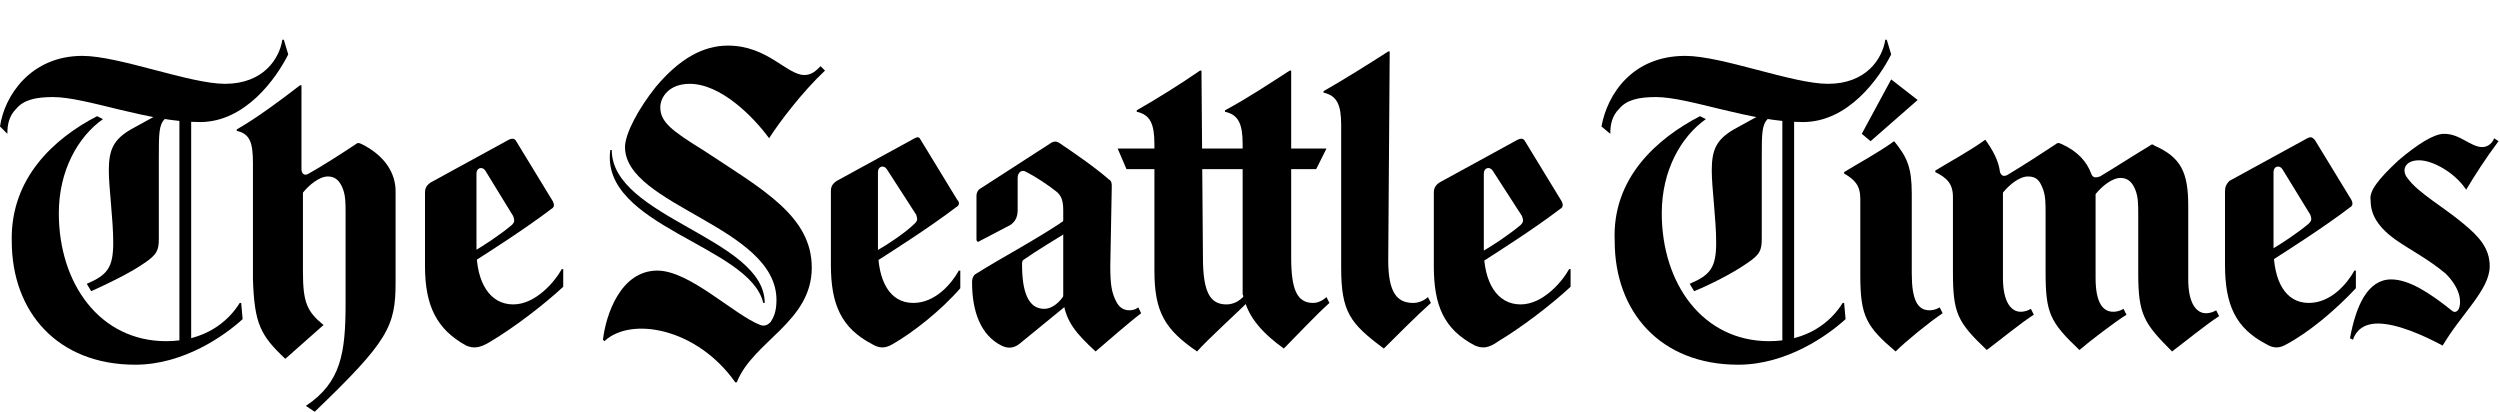
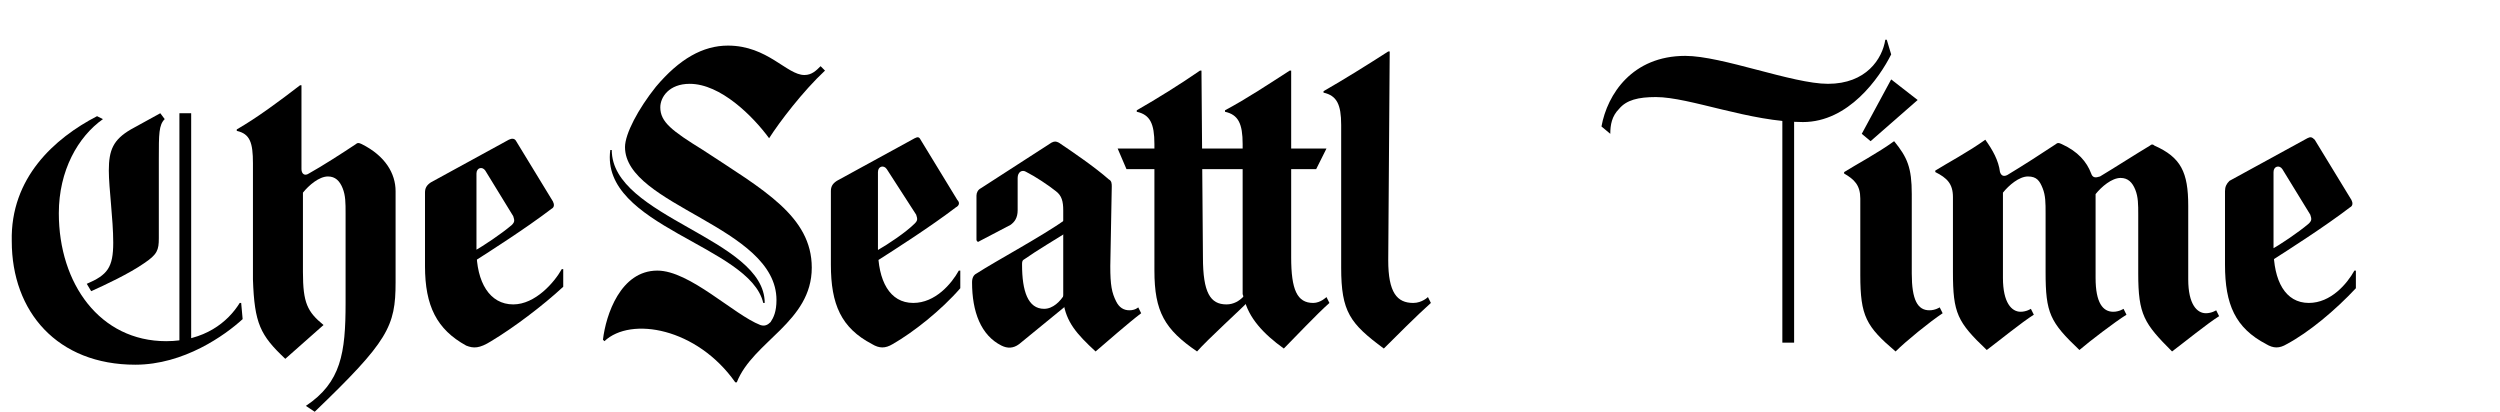
<svg xmlns="http://www.w3.org/2000/svg" version="1.1" id="Layer_1" x="0px" y="0px" viewBox="0 0 170 28" style="enable-background:new 0 0 170 28;" xml:space="preserve">
  <style type="text/css">
	.st0{fill-rule:evenodd;clip-rule:evenodd;fill:#000000;}
	.st1{fill:#000000;}
</style>
  <g>
-     <path class="st0" d="M163.1,10.9c1.3-1.1,2.4-1.8,3.1-1.8c1.1,0,1.8,0.9,2.6,0.9c0.4,0,0.7-0.3,0.8-0.6l0.3,0.2   c-0.9,1.2-1.6,2.3-2.2,3.3c-0.8-1.2-2.3-2-3.2-2c-1,0-1.2,0.7-0.8,1.2c0.7,1,2.5,2,3.8,3.1c1.1,0.9,1.8,1.7,1.8,2.9   c0,1.6-1.9,3.2-3.2,5.4c-1.3-0.7-3.1-1.5-4.4-1.5c-1,0-1.5,0.5-1.7,1.1l-0.2-0.1c0.4-2.2,1.2-4,2.8-4c1.2,0,2.6,0.9,4.1,2.1   c0.2,0.2,0.4,0.1,0.5-0.1c0.2-0.5,0.1-1.4-0.9-2.4c-1.2-1-2.4-1.6-3.4-2.3c-1.4-1-1.7-1.9-1.7-2.7C161.1,13,161.7,12.2,163.1,10.9" />
    <polyline class="st0" points="126.6,9.1 128.6,5.4 130.4,6.8 127.2,9.6  " />
    <path class="st0" d="M130,18.6c0,1.8,0.4,2.5,1.2,2.5c0.4,0,0.7-0.2,0.7-0.2l0.2,0.4c-0.9,0.6-2.5,1.9-3.2,2.6   c-2-1.7-2.4-2.4-2.4-5.2v-5.2c0-0.9-0.4-1.3-1.1-1.7v-0.1c0.8-0.5,2.3-1.3,3.4-2.1c0.9,1.1,1.2,1.8,1.2,3.6" />
    <path class="st1" d="M155.5,23.4c-0.5,0.3-0.9,0.3-1.4,0c-2.1-1.1-2.8-2.7-2.8-5.4v-5c0-0.3,0.1-0.5,0.3-0.7l5.3-2.9   c0.2-0.1,0.3-0.1,0.5,0.1l2.5,4.1c0.1,0.2,0.1,0.4-0.1,0.5c-1.7,1.3-4.2,2.9-5.3,3.6l-0.1-0.7c0.7-0.4,1.9-1.2,2.6-1.8   c0.2-0.2,0.2-0.3,0.1-0.6l-1.9-3.1c-0.2-0.3-0.6-0.2-0.6,0.2v5.2c0,2.2,0.8,3.7,2.4,3.7c1.5,0,2.6-1.3,3.1-2.2l0.1,0v1.2   C158.8,21.1,157,22.6,155.5,23.4" />
    <path class="st0" d="M52.3,9.4c-1.1-1.5-3.3-3.7-5.4-3.7c-1.4,0-2,0.9-2,1.6c0,1,0.8,1.6,2.9,2.9c4.1,2.7,7.4,4.5,7.4,8   c0,3.7-4,5-5.1,7.8h-0.1c-2.6-3.7-7.1-4.5-8.9-2.8l-0.1-0.1c0.2-1.7,1.2-4.7,3.7-4.7c2.2,0,5.2,3,7,3.7c0.3,0.1,0.5,0,0.7-0.2   c0.2-0.3,0.4-0.7,0.4-1.5c0-5-10.3-6.4-10.3-10.4c0-0.9,0.9-2.6,2.1-4.1c1.6-1.9,3.2-2.8,4.9-2.8c2.7,0,4,2,5.2,2   c0.5,0,0.8-0.3,1.1-0.6l0.3,0.3C54.6,6.2,53,8.3,52.3,9.4" />
    <path class="st0" d="M52,20.6c0-4.4-10.4-5.8-10.4-10.4l-0.1,0c-0.7,5.2,9.5,6.5,10.4,10.4" />
    <path class="st0" d="M87.8,17.5c0,2.2,0.4,3.1,1.5,3.1c0.5,0,0.9-0.4,0.9-0.4l0.2,0.4c-0.9,0.8-2.4,2.4-3.1,3.1   c-1.4-1-2.4-2.1-2.7-3.4l-0.1-0.3V9.8c0-1.4-0.3-2-1.2-2.2V7.5c1.5-0.8,3-1.8,4.4-2.7l0.1,0" />
    <path class="st0" d="M81.8,17.5c0,2.4,0.5,3.2,1.6,3.2c1,0,1.5-1,1.5-1l0.2,0.6c-0.8,0.8-3,2.8-3.7,3.6c-2.2-1.5-2.9-2.7-2.9-5.5   V9.8c0-1.4-0.3-2-1.2-2.2V7.5c1.4-0.8,3-1.8,4.3-2.7l0.1,0" />
    <polyline class="st0" points="89.5,11.5 90.2,10.1 76,10.1 76.6,11.5  " />
-     <path class="st1" d="M100.3,23.5c-2.1-1.1-2.8-2.7-2.8-5.4v-5c0-0.3,0.1-0.5,0.4-0.7l5.3-2.9c0.2-0.1,0.4-0.1,0.5,0.1l2.5,4.1   c0.1,0.2,0.1,0.4-0.1,0.5c-1.7,1.3-4.2,2.9-5.3,3.6l0-0.7c0.7-0.4,1.9-1.2,2.6-1.8c0.2-0.2,0.2-0.3,0.1-0.6l-2-3.1   c-0.2-0.3-0.6-0.2-0.6,0.2v5.2c0,2.2,0.9,3.7,2.5,3.7c1.5,0,2.8-1.5,3.3-2.4l0.1,0v1.2c-1.4,1.3-3.4,2.8-4.9,3.7   C101.2,23.7,100.8,23.7,100.3,23.5" />
    <path class="st0" d="M94.4,17.7c0,2.2,0.6,2.9,1.7,2.9c0.6,0,1-0.4,1-0.4l0.2,0.4c-0.9,0.8-2.5,2.4-3.2,3.1   c-2.3-1.7-2.9-2.5-2.9-5.5V8.5c0-1.4-0.3-2-1.2-2.2V6.2c1.4-0.8,3-1.8,4.4-2.7l0.1,0" />
    <path class="st0" d="M72.5,14.9c-1.7,1.2-4.7,2.8-6.1,3.7c-0.2,0.1-0.3,0.3-0.3,0.6c0,2,0.6,3.6,2,4.3c0.4,0.2,0.8,0.2,1.2-0.1   l3.3-2.7L72.4,20c-0.3,0.5-0.8,1-1.4,1c-1.1,0-1.5-1.2-1.5-3c0-0.2,0-0.3,0.2-0.4c0.7-0.5,2.2-1.4,3-1.9" />
    <path class="st0" d="M75.5,18.1c0,1.3,0.1,1.8,0.4,2.4c0.2,0.4,0.5,0.6,0.9,0.6c0.4,0,0.6-0.2,0.6-0.2l0.2,0.4   c-0.8,0.6-2.4,2-3.1,2.6c-1.3-1.2-2-2-2.2-3.4v-6.2c0-0.6-0.1-1-0.5-1.3c-0.5-0.4-1.4-1-2-1.3c-0.3-0.2-0.6,0-0.6,0.4v2.2   c0,0.5-0.2,0.8-0.5,1l-2.1,1.1c-0.1,0.1-0.2,0-0.2-0.1v-3c0-0.2,0.1-0.4,0.3-0.5l4.8-3.1c0.2-0.1,0.3-0.1,0.5,0   c0.9,0.6,2.5,1.7,3.4,2.5c0.2,0.1,0.2,0.3,0.2,0.5" />
    <path class="st1" d="M60.7,23.4c-0.5,0.3-0.9,0.3-1.4,0c-2.1-1.1-2.8-2.7-2.8-5.4v-5c0-0.3,0.1-0.5,0.4-0.7l5.3-2.9   c0.2-0.1,0.3-0.1,0.4,0.1l2.5,4.1c0.2,0.2,0.1,0.4-0.1,0.5c-1.7,1.3-4.2,2.9-5.3,3.6l0-0.7c0.7-0.4,1.9-1.2,2.5-1.8   c0.2-0.2,0.2-0.3,0.1-0.6l-2-3.1c-0.2-0.3-0.6-0.2-0.6,0.2v5.2c0,2.2,0.8,3.7,2.4,3.7c1.5,0,2.6-1.3,3.1-2.2l0.1,0v1.2   C64,21.1,62.1,22.6,60.7,23.4" />
    <path class="st1" d="M31.7,23.5c-2-1.1-2.8-2.7-2.8-5.4v-5c0-0.3,0.1-0.5,0.4-0.7l5.3-2.9c0.2-0.1,0.4-0.1,0.5,0.1l2.5,4.1   c0.1,0.2,0.1,0.4-0.1,0.5c-1.7,1.3-4.2,2.9-5.3,3.6l0-0.7c0.7-0.4,1.9-1.2,2.6-1.8c0.2-0.2,0.2-0.3,0.1-0.6l-1.9-3.1   c-0.2-0.3-0.6-0.2-0.6,0.2v5.2c0,2.2,0.9,3.7,2.5,3.7c1.5,0,2.8-1.5,3.3-2.4l0.1,0v1.2c-1.4,1.3-3.4,2.8-4.9,3.7   C32.6,23.7,32.2,23.7,31.7,23.5" />
    <path class="st1" d="M20.6,18.5c0,2.1,0.3,2.7,1.4,3.6l-2.6,2.3c-1.7-1.6-2.1-2.4-2.2-5.4v-7.9c0-1.4-0.2-2-1.1-2.2V8.8   c1.4-0.8,3-2,4.3-3l0.1,0v5.7c0,0.3,0.2,0.5,0.5,0.3c0.9-0.5,2.3-1.4,3.2-2c0.1-0.1,0.2-0.1,0.4,0c1.6,0.8,2.3,2,2.3,3.2v6.2   c0,3-0.5,4-5.5,8.8l-0.6-0.4c2.4-1.6,2.7-3.6,2.7-7v-6.1c0-0.7,0-1.2-0.2-1.7c-0.2-0.5-0.5-0.8-1-0.8c-0.6,0-1.3,0.6-1.7,1.1" />
-     <path class="st0" d="M0.5,9.1c0-0.6,0.1-1.2,0.6-1.7c0.5-0.6,1.3-0.8,2.5-0.8c2.3,0,6.4,1.7,10,1.7c3.1,0,5.2-3,6-4.6l-0.3-1   l-0.1,0c-0.2,1.3-1.3,3-3.9,3c-2.4,0-7.2-1.9-9.7-1.9C2.1,3.8,0.3,6.5,0,8.6L0.5,9.1" />
    <rect x="12.2" y="7.7" class="st1" width="0.8" height="15.6" />
    <path class="st0" d="M6.6,7.9L7,8.1c-1.7,1.2-3,3.5-3,6.4c0,4.8,2.8,8.7,7.3,8.7c2.6,0,4.2-1.3,5-2.6l0.1,0l0.1,1.1   c-1.2,1.1-4,3.1-7.3,3.1c-5.3,0-8.4-3.6-8.4-8.4C0.7,12.1,3.7,9.4,6.6,7.9" />
    <path class="st0" d="M10.9,7.7l-2,1.1c-1.2,0.7-1.5,1.4-1.5,2.8c0,1.2,0.3,3.3,0.3,4.9c0,1.7-0.4,2.2-1.8,2.8l0.3,0.5   c0.9-0.4,2.6-1.2,3.6-1.9c0.9-0.6,1-0.9,1-1.7v-5.4c0-1.7,0-2.3,0.4-2.7" />
    <path class="st0" d="M142.5,18.9c0,1.7,0.5,2.3,1.2,2.3c0.4,0,0.7-0.2,0.7-0.2l0.2,0.4c-0.8,0.5-2.5,1.8-3.2,2.4   c-2-1.9-2.3-2.5-2.3-5.3v-4c0-0.7,0-1.2-0.2-1.7c-0.2-0.5-0.4-0.8-1-0.8c-0.6,0-1.3,0.6-1.7,1.1v5.8c0,1.7,0.6,2.3,1.2,2.3   c0.4,0,0.7-0.2,0.7-0.2l0.2,0.4c-0.8,0.5-2.4,1.8-3.2,2.4c-2-1.9-2.3-2.5-2.3-5.3v-5.1c0-0.9-0.4-1.3-1.2-1.7v-0.1   c0.8-0.5,2.3-1.3,3.4-2.1c0.5,0.7,0.9,1.4,1,2.2c0.1,0.3,0.3,0.3,0.5,0.2c1-0.6,2.4-1.5,3.3-2.1c0.1-0.1,0.2-0.1,0.4,0   c1.1,0.5,1.7,1.2,2,2c0.1,0.3,0.3,0.3,0.6,0.2c1-0.6,2.4-1.5,3.4-2.1c0.1-0.1,0.2-0.1,0.3,0c1.8,0.8,2.3,1.8,2.3,4.1v5   c0,1.7,0.6,2.3,1.2,2.3c0.4,0,0.7-0.2,0.7-0.2l0.2,0.4c-0.8,0.5-2.4,1.8-3.2,2.4c-1.9-1.9-2.3-2.5-2.3-5.3v-4c0-0.7,0-1.2-0.2-1.7   c-0.2-0.5-0.5-0.8-1-0.8c-0.6,0-1.3,0.6-1.7,1.1" />
    <path class="st0" d="M109.5,9.1c0-0.6,0.1-1.2,0.6-1.7c0.5-0.6,1.3-0.8,2.5-0.8c2.3,0,6.4,1.7,10,1.7c3.1,0,5.2-3,6-4.6l-0.3-1   l-0.1,0c-0.2,1.3-1.3,3-3.9,3c-2.4,0-7.2-1.9-9.7-1.9c-3.6,0-5.3,2.6-5.7,4.8L109.5,9.1" />
    <rect x="121.2" y="7.7" class="st1" width="0.8" height="15.6" />
-     <path class="st0" d="M115.6,7.9l0.4,0.2c-1.7,1.2-3,3.5-3,6.4c0,4.8,2.8,8.7,7.3,8.7c2.6,0,4.2-1.3,5-2.6l0.1,0l0.1,1.1   c-1.2,1.1-4,3.1-7.3,3.1c-5.3,0-8.4-3.6-8.4-8.4C109.6,12.1,112.7,9.4,115.6,7.9" />
-     <path class="st0" d="M119.9,7.7l-2,1.1c-1.2,0.7-1.5,1.4-1.5,2.8c0,1.2,0.3,3.3,0.3,4.9c0,1.7-0.4,2.2-1.8,2.8l0.3,0.5   c1-0.4,2.6-1.2,3.6-1.9c0.9-0.6,1-0.9,1-1.7v-5.4c0-1.7,0-2.3,0.4-2.7" />
  </g>
</svg>